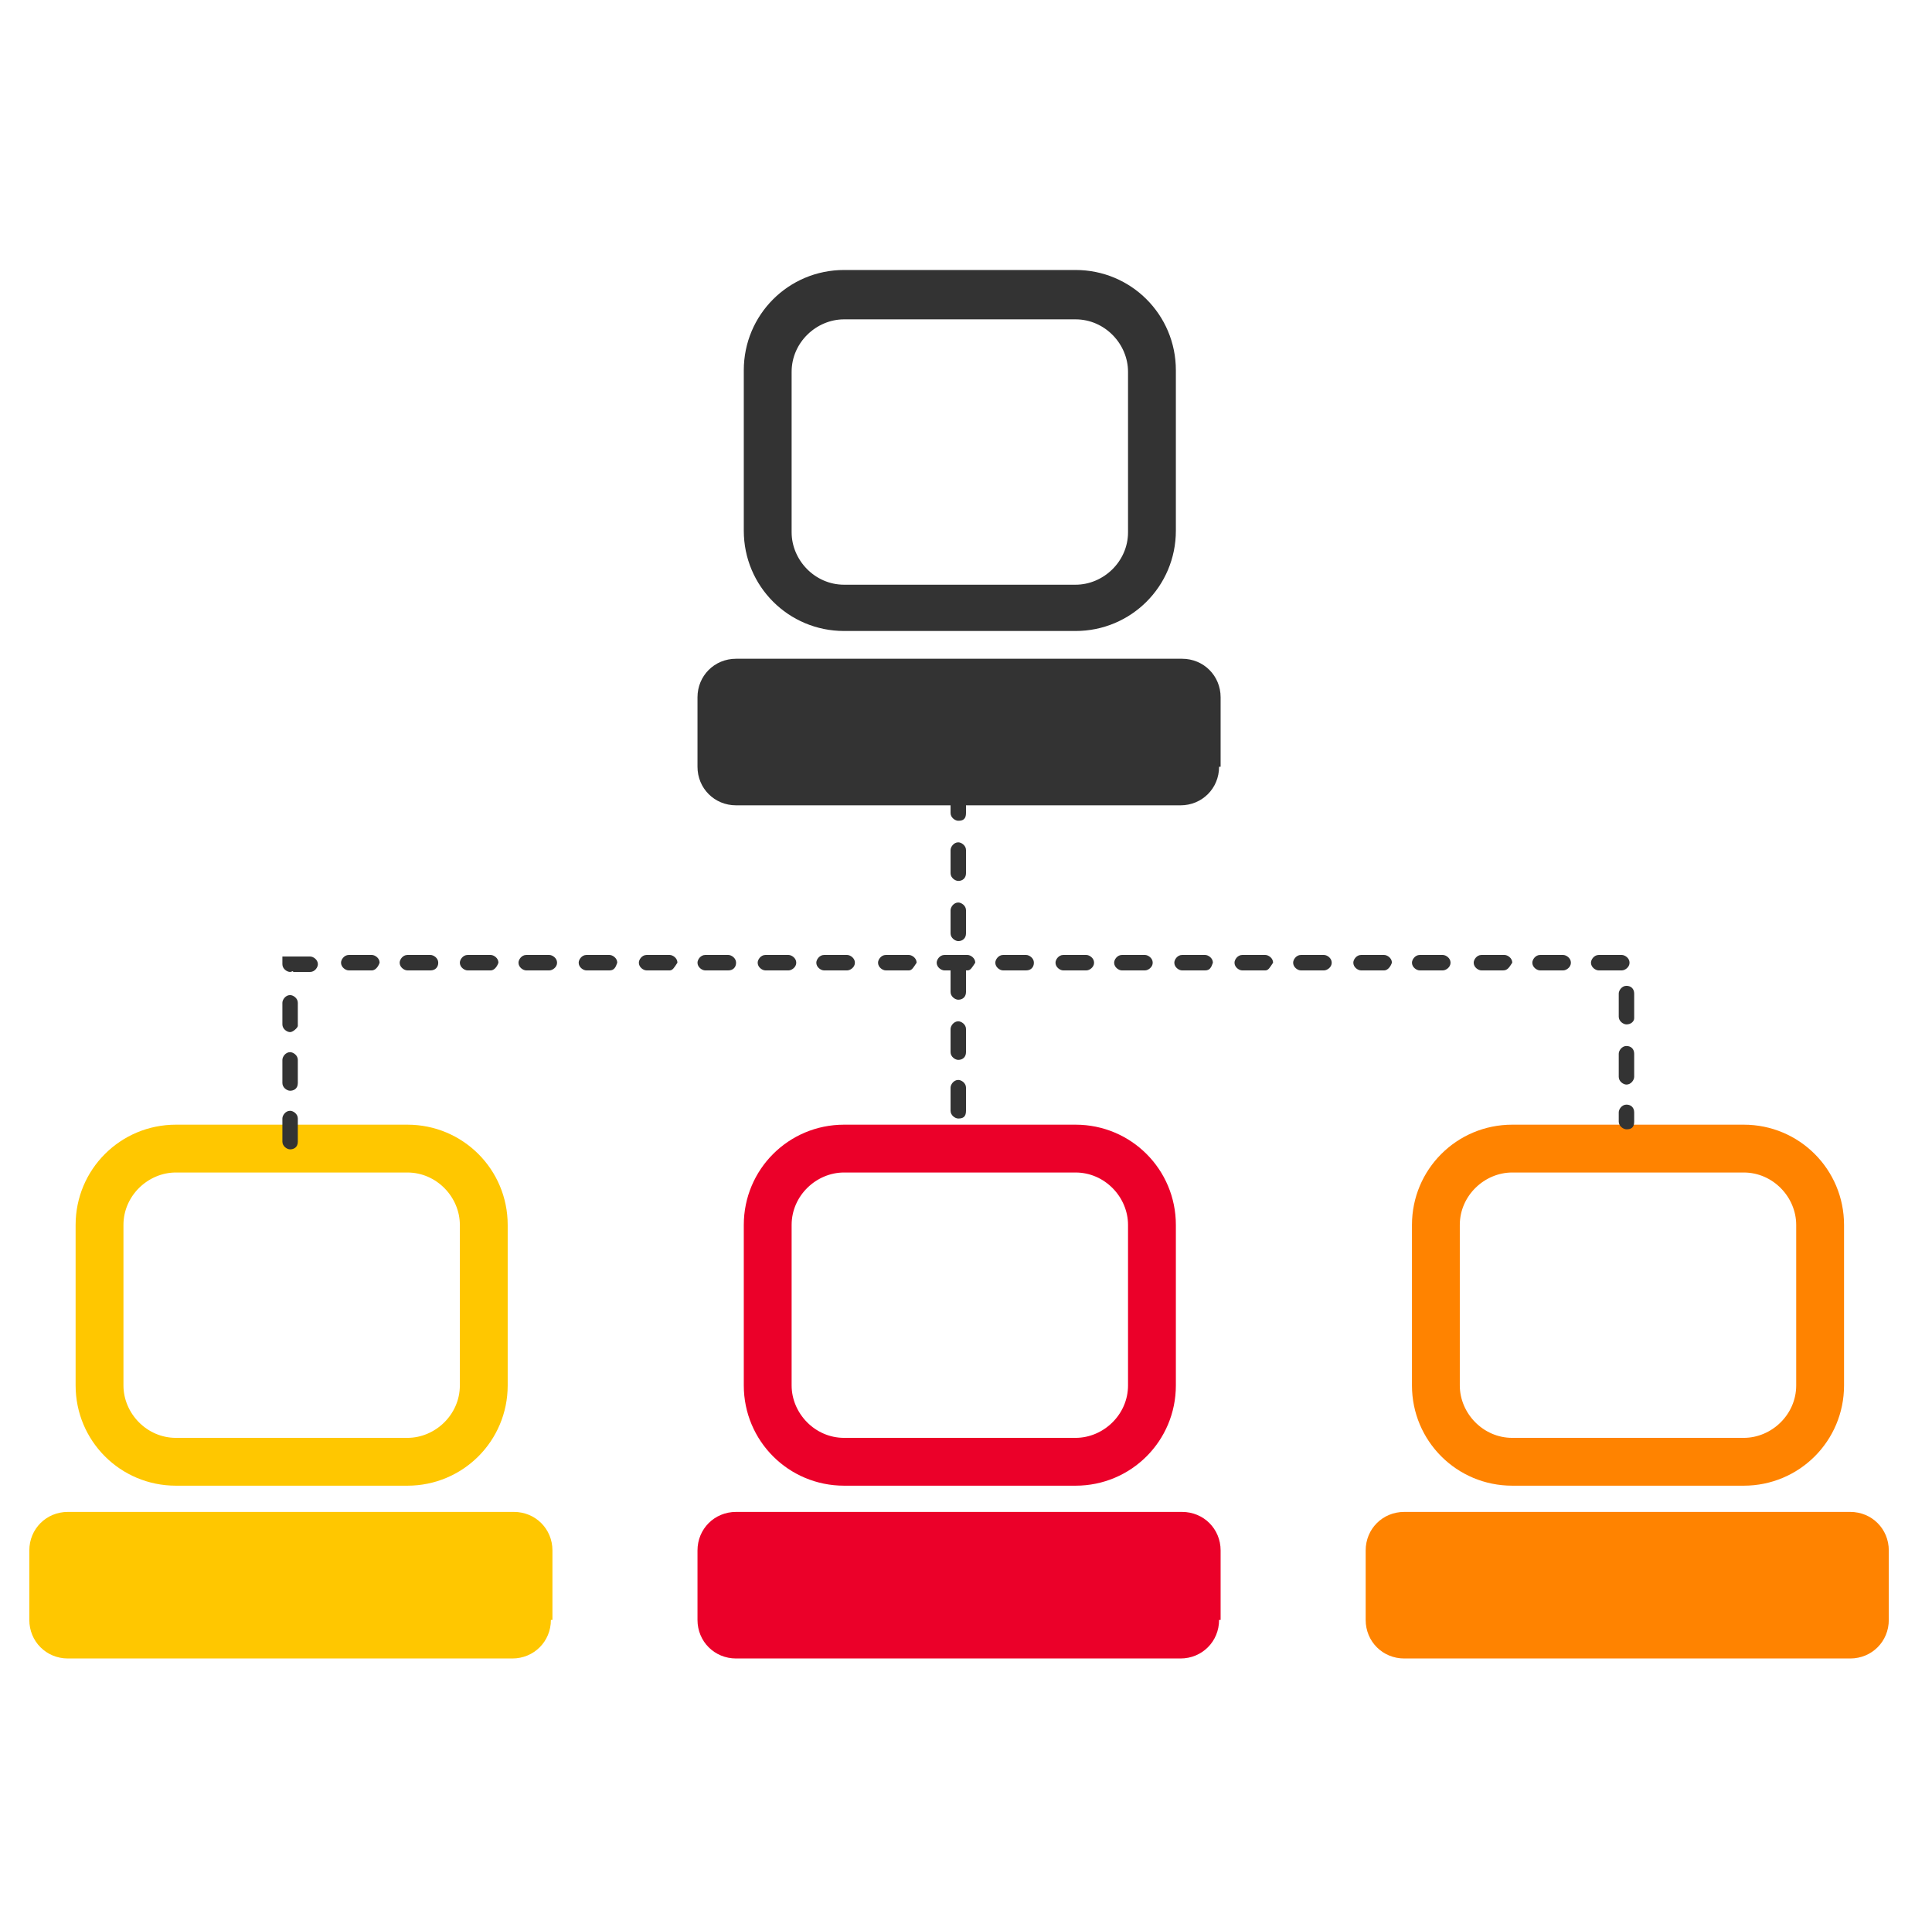
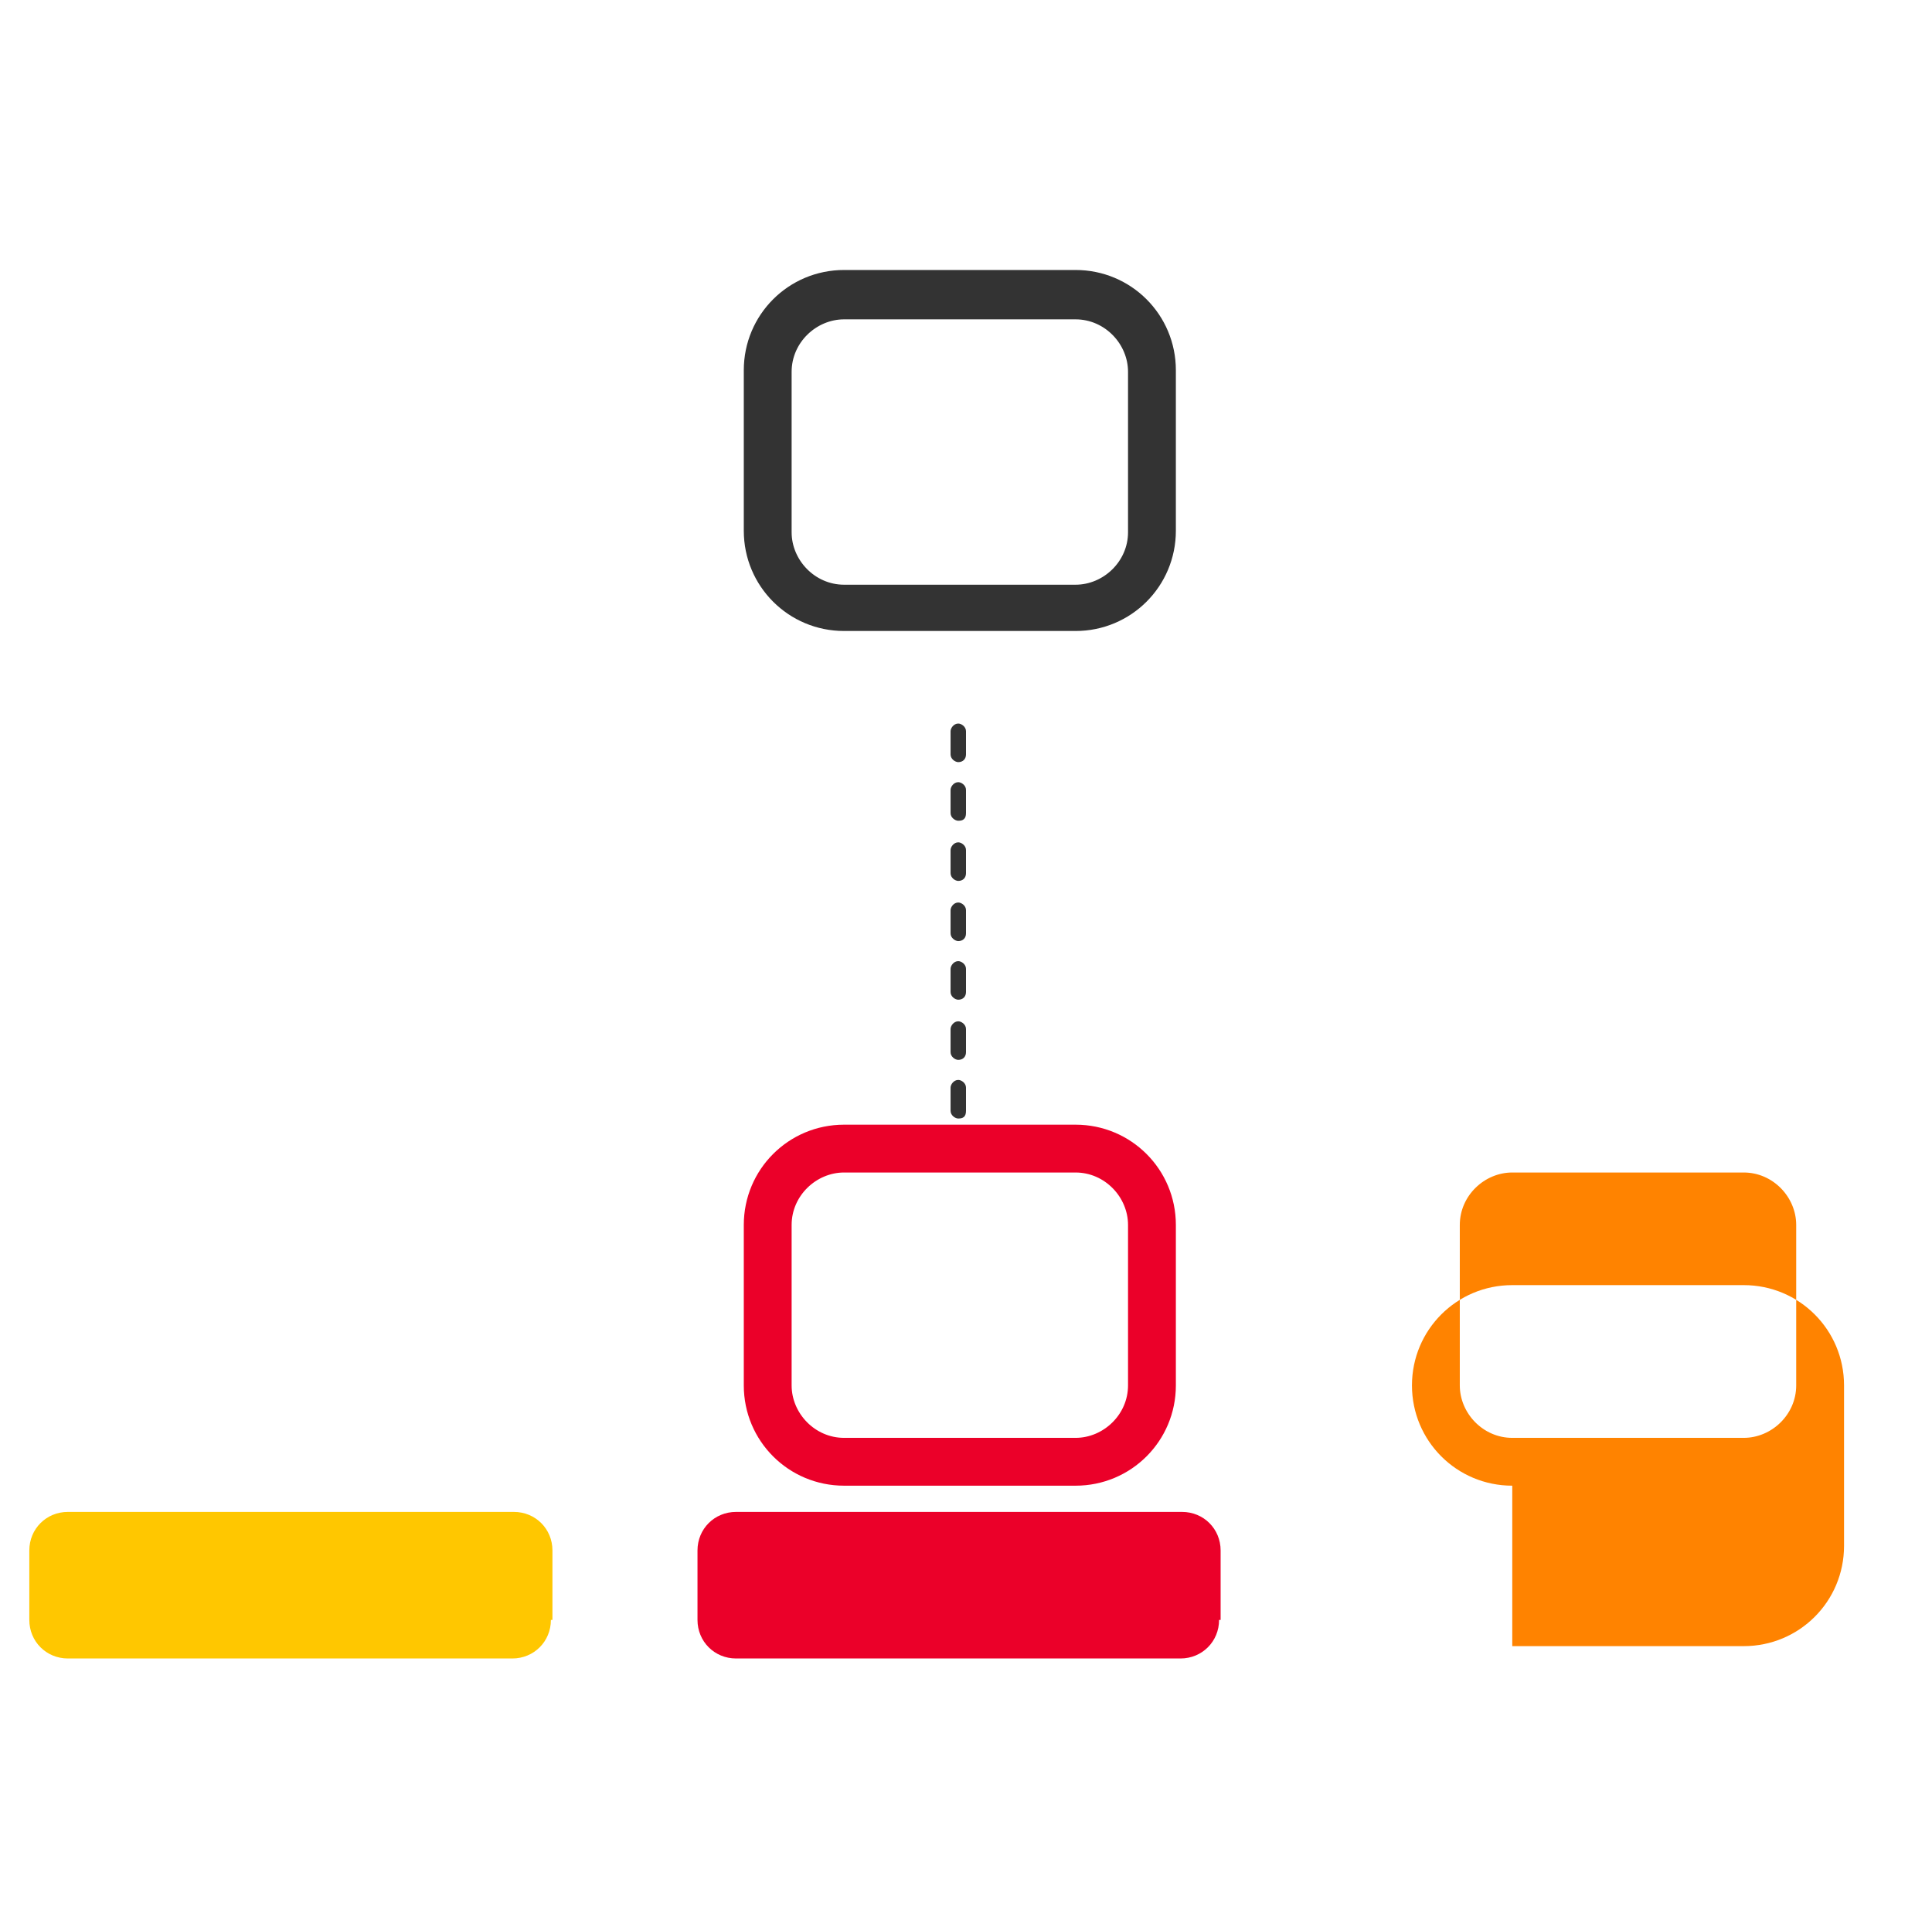
<svg xmlns="http://www.w3.org/2000/svg" version="1.1" id="Layer_1" x="0px" y="0px" viewBox="0 0 125.2 125.1" style="enable-background:new 0 0 125.2 125.1;" xml:space="preserve">
  <style type="text/css">
	.st0{fill:#333333;}
	.st1{fill:#FFC700;}
	.st2{fill:#EB0029;}
	.st3{fill:#FF8300;}
</style>
  <g>
    <g>
      <path class="st0" d="M54.7,40.9c-3.6,0-6.5-2.9-6.5-6.5V24c0-3.6,2.9-6.5,6.5-6.5h15c3.6,0,6.5,2.9,6.5,6.5v10.4    c0,3.6-2.9,6.5-6.5,6.5L54.7,40.9L54.7,40.9z M54.7,20.7c-1.8,0-3.4,1.5-3.4,3.4v10.4c0,1.8,1.5,3.4,3.4,3.4h15    c1.8,0,3.4-1.5,3.4-3.4V24.1c0-1.8-1.5-3.4-3.4-3.4H54.7z" />
-       <path class="st0" d="M79,49.7c0,1.4-1.1,2.5-2.5,2.5H47.7c-1.4,0-2.5-1.1-2.5-2.5v-4.5c0-1.4,1.1-2.5,2.5-2.5h28.9    c1.4,0,2.5,1.1,2.5,2.5V49.7z" />
    </g>
    <g>
      <g>
-         <path class="st1" d="M11.4,96.3c-3.6,0-6.5-2.9-6.5-6.5V79.4c0-3.6,2.9-6.5,6.5-6.5h15c3.6,0,6.5,2.9,6.5,6.5v10.4     c0,3.6-2.9,6.5-6.5,6.5H11.4z M11.4,76C9.6,76,8,77.5,8,79.4v10.4c0,1.8,1.5,3.4,3.4,3.4h15c1.8,0,3.4-1.5,3.4-3.4V79.4     c0-1.8-1.5-3.4-3.4-3.4H11.4z" />
        <path class="st1" d="M35.7,105c0,1.4-1.1,2.5-2.5,2.5H4.4c-1.4,0-2.5-1.1-2.5-2.5v-4.5C1.9,99.1,3,98,4.4,98h28.9     c1.4,0,2.5,1.1,2.5,2.5V105z" />
      </g>
      <g>
        <path class="st2" d="M54.7,96.3c-3.6,0-6.5-2.9-6.5-6.5V79.4c0-3.6,2.9-6.5,6.5-6.5h15c3.6,0,6.5,2.9,6.5,6.5v10.4     c0,3.6-2.9,6.5-6.5,6.5H54.7z M54.7,76c-1.8,0-3.4,1.5-3.4,3.4v10.4c0,1.8,1.5,3.4,3.4,3.4h15c1.8,0,3.4-1.5,3.4-3.4V79.4     c0-1.8-1.5-3.4-3.4-3.4H54.7z" />
        <path class="st2" d="M79,105c0,1.4-1.1,2.5-2.5,2.5H47.7c-1.4,0-2.5-1.1-2.5-2.5v-4.5c0-1.4,1.1-2.5,2.5-2.5h28.9     c1.4,0,2.5,1.1,2.5,2.5V105z" />
      </g>
      <g>
-         <path class="st3" d="M98,96.3c-3.6,0-6.5-2.9-6.5-6.5V79.4c0-3.6,2.9-6.5,6.5-6.5h15c3.6,0,6.5,2.9,6.5,6.5v10.4     c0,3.6-2.9,6.5-6.5,6.5H98z M98,76c-1.8,0-3.4,1.5-3.4,3.4v10.4c0,1.8,1.5,3.4,3.4,3.4h15c1.8,0,3.4-1.5,3.4-3.4V79.4     c0-1.8-1.5-3.4-3.4-3.4H98z" />
-         <path class="st3" d="M122.4,105c0,1.4-1.1,2.5-2.5,2.5H91c-1.4,0-2.5-1.1-2.5-2.5v-4.5c0-1.4,1.1-2.5,2.5-2.5h28.9     c1.4,0,2.5,1.1,2.5,2.5V105z" />
+         <path class="st3" d="M98,96.3c-3.6,0-6.5-2.9-6.5-6.5c0-3.6,2.9-6.5,6.5-6.5h15c3.6,0,6.5,2.9,6.5,6.5v10.4     c0,3.6-2.9,6.5-6.5,6.5H98z M98,76c-1.8,0-3.4,1.5-3.4,3.4v10.4c0,1.8,1.5,3.4,3.4,3.4h15c1.8,0,3.4-1.5,3.4-3.4V79.4     c0-1.8-1.5-3.4-3.4-3.4H98z" />
      </g>
    </g>
    <g>
      <path class="st0" d="M62.1,72.5c-0.2,0-0.5-0.2-0.5-0.5v-1.5c0-0.2,0.2-0.5,0.5-0.5c0.2,0,0.5,0.2,0.5,0.5v1.5    C62.6,72.4,62.4,72.5,62.1,72.5L62.1,72.5z M62.1,68.7c-0.2,0-0.5-0.2-0.5-0.5v-1.5c0-0.2,0.2-0.5,0.5-0.5c0.2,0,0.5,0.2,0.5,0.5    v1.5C62.6,68.5,62.4,68.7,62.1,68.7L62.1,68.7z M62.1,64.8c-0.2,0-0.5-0.2-0.5-0.5v-1.5c0-0.2,0.2-0.5,0.5-0.5    c0.2,0,0.5,0.2,0.5,0.5v1.5C62.6,64.6,62.4,64.8,62.1,64.8L62.1,64.8z M62.1,61c-0.2,0-0.5-0.2-0.5-0.5v-1.5    c0-0.2,0.2-0.5,0.5-0.5c0.2,0,0.5,0.2,0.5,0.5v1.5C62.6,60.8,62.4,61,62.1,61L62.1,61z M62.1,57.1c-0.2,0-0.5-0.2-0.5-0.5v-1.5    c0-0.2,0.2-0.5,0.5-0.5c0.2,0,0.5,0.2,0.5,0.5v1.5C62.6,56.9,62.4,57.1,62.1,57.1L62.1,57.1z M62.1,53.2c-0.2,0-0.5-0.2-0.5-0.5    v-1.5c0-0.2,0.2-0.5,0.5-0.5c0.2,0,0.5,0.2,0.5,0.5v1.5C62.6,53.1,62.4,53.2,62.1,53.2L62.1,53.2z M62.1,49.4    c-0.2,0-0.5-0.2-0.5-0.5v-1.5c0-0.2,0.2-0.5,0.5-0.5c0.2,0,0.5,0.2,0.5,0.5v1.5C62.6,49.2,62.4,49.4,62.1,49.4L62.1,49.4z" />
    </g>
    <g>
-       <path class="st0" d="M18.8,74.5c-0.2,0-0.5-0.2-0.5-0.5v-1.5c0-0.2,0.2-0.5,0.5-0.5c0.2,0,0.5,0.2,0.5,0.5v1.5    C19.3,74.4,19,74.5,18.8,74.5L18.8,74.5z M105.4,73.2c-0.2,0-0.5-0.2-0.5-0.5v-0.6c0-0.2,0.2-0.5,0.5-0.5s0.5,0.2,0.5,0.5v0.6    C105.9,73.1,105.7,73.2,105.4,73.2L105.4,73.2z M18.8,70.7c-0.2,0-0.5-0.2-0.5-0.5v-1.5c0-0.2,0.2-0.5,0.5-0.5    c0.2,0,0.5,0.2,0.5,0.5v1.5C19.3,70.6,19,70.7,18.8,70.7L18.8,70.7z M105.4,70.3c-0.2,0-0.5-0.2-0.5-0.5v-1.5    c0-0.2,0.2-0.5,0.5-0.5s0.5,0.2,0.5,0.5v1.5C105.9,70,105.7,70.3,105.4,70.3L105.4,70.3z M18.8,66.9c-0.2,0-0.5-0.2-0.5-0.5V65    c0-0.2,0.2-0.5,0.5-0.5c0.2,0,0.5,0.2,0.5,0.5v1.5C19.3,66.6,19,66.9,18.8,66.9L18.8,66.9z M105.4,66.4c-0.2,0-0.5-0.2-0.5-0.5    v-1.5c0-0.2,0.2-0.5,0.5-0.5s0.5,0.2,0.5,0.5V66C105.9,66.2,105.7,66.4,105.4,66.4L105.4,66.4z M18.8,63c-0.2,0-0.5-0.2-0.5-0.5    V62h1.8c0.2,0,0.5,0.2,0.5,0.5c0,0.2-0.2,0.5-0.5,0.5H19C19,62.9,18.9,63,18.8,63L18.8,63z M105.1,62.9h-1.5    c-0.2,0-0.5-0.2-0.5-0.5c0-0.2,0.2-0.5,0.5-0.5h1.5c0.2,0,0.5,0.2,0.5,0.5C105.6,62.7,105.3,62.9,105.1,62.9L105.1,62.9z     M101.3,62.9h-1.5c-0.2,0-0.5-0.2-0.5-0.5c0-0.2,0.2-0.5,0.5-0.5h1.5c0.2,0,0.5,0.2,0.5,0.5S101.5,62.9,101.3,62.9L101.3,62.9z     M97.4,62.9H96c-0.2,0-0.5-0.2-0.5-0.5c0-0.2,0.2-0.5,0.5-0.5h1.5c0.2,0,0.5,0.2,0.5,0.5C97.8,62.7,97.7,62.9,97.4,62.9L97.4,62.9    z M93.5,62.9H92c-0.2,0-0.5-0.2-0.5-0.5c0-0.2,0.2-0.5,0.5-0.5h1.5c0.2,0,0.5,0.2,0.5,0.5S93.7,62.9,93.5,62.9L93.5,62.9z     M89.7,62.9h-1.5c-0.2,0-0.5-0.2-0.5-0.5c0-0.2,0.2-0.5,0.5-0.5h1.5c0.2,0,0.5,0.2,0.5,0.5C90.1,62.7,89.9,62.9,89.7,62.9    L89.7,62.9z M85.8,62.9h-1.5c-0.2,0-0.5-0.2-0.5-0.5c0-0.2,0.2-0.5,0.5-0.5h1.5c0.2,0,0.5,0.2,0.5,0.5S86,62.9,85.8,62.9    L85.8,62.9z M82,62.9h-1.5c-0.2,0-0.5-0.2-0.5-0.5c0-0.2,0.2-0.5,0.5-0.5H82c0.2,0,0.5,0.2,0.5,0.5C82.3,62.7,82.2,62.9,82,62.9    L82,62.9z M78.1,62.9h-1.5c-0.2,0-0.5-0.2-0.5-0.5c0-0.2,0.2-0.5,0.5-0.5h1.5c0.2,0,0.5,0.2,0.5,0.5    C78.5,62.7,78.4,62.9,78.1,62.9L78.1,62.9z M74.2,62.9h-1.5c-0.2,0-0.5-0.2-0.5-0.5c0-0.2,0.2-0.5,0.5-0.5h1.5    c0.2,0,0.5,0.2,0.5,0.5S74.4,62.9,74.2,62.9L74.2,62.9z M70.4,62.9h-1.5c-0.2,0-0.5-0.2-0.5-0.5c0-0.2,0.2-0.5,0.5-0.5h1.5    c0.2,0,0.5,0.2,0.5,0.5S70.6,62.9,70.4,62.9L70.4,62.9z M66.5,62.9h-1.5c-0.2,0-0.5-0.2-0.5-0.5c0-0.2,0.2-0.5,0.5-0.5h1.5    c0.2,0,0.5,0.2,0.5,0.5C67,62.7,66.8,62.9,66.5,62.9L66.5,62.9z M62.7,62.9h-1.5c-0.2,0-0.5-0.2-0.5-0.5c0-0.2,0.2-0.5,0.5-0.5    h1.5c0.2,0,0.5,0.2,0.5,0.5C63,62.7,62.9,62.9,62.7,62.9L62.7,62.9z M58.9,62.9h-1.5c-0.2,0-0.5-0.2-0.5-0.5    c0-0.2,0.2-0.5,0.5-0.5h1.5c0.2,0,0.5,0.2,0.5,0.5C59.2,62.7,59.1,62.9,58.9,62.9L58.9,62.9z M54.9,62.9h-1.5    c-0.2,0-0.5-0.2-0.5-0.5c0-0.2,0.2-0.5,0.5-0.5h1.5c0.2,0,0.5,0.2,0.5,0.5C55.4,62.7,55.1,62.9,54.9,62.9L54.9,62.9z M51.1,62.9    h-1.5c-0.2,0-0.5-0.2-0.5-0.5c0-0.2,0.2-0.5,0.5-0.5h1.5c0.2,0,0.5,0.2,0.5,0.5S51.3,62.9,51.1,62.9L51.1,62.9z M47.2,62.9h-1.5    c-0.2,0-0.5-0.2-0.5-0.5c0-0.2,0.2-0.5,0.5-0.5h1.5c0.2,0,0.5,0.2,0.5,0.5S47.5,62.9,47.2,62.9L47.2,62.9z M43.4,62.9h-1.5    c-0.2,0-0.5-0.2-0.5-0.5c0-0.2,0.2-0.5,0.5-0.5h1.5c0.2,0,0.5,0.2,0.5,0.5C43.7,62.7,43.6,62.9,43.4,62.9L43.4,62.9z M39.5,62.9    H38c-0.2,0-0.5-0.2-0.5-0.5c0-0.2,0.2-0.5,0.5-0.5h1.5c0.2,0,0.5,0.2,0.5,0.5C39.9,62.7,39.8,62.9,39.5,62.9L39.5,62.9z     M35.6,62.9h-1.5c-0.2,0-0.5-0.2-0.5-0.5c0-0.2,0.2-0.5,0.5-0.5h1.5c0.2,0,0.5,0.2,0.5,0.5S35.8,62.9,35.6,62.9L35.6,62.9z     M31.8,62.9h-1.5c-0.2,0-0.5-0.2-0.5-0.5c0-0.2,0.2-0.5,0.5-0.5h1.5c0.2,0,0.5,0.2,0.5,0.5C32.2,62.7,32,62.9,31.8,62.9L31.8,62.9    z M27.9,62.9h-1.5c-0.2,0-0.5-0.2-0.5-0.5c0-0.2,0.2-0.5,0.5-0.5h1.5c0.2,0,0.5,0.2,0.5,0.5S28.2,62.9,27.9,62.9L27.9,62.9z     M24.1,62.9h-1.5c-0.2,0-0.5-0.2-0.5-0.5c0-0.2,0.2-0.5,0.5-0.5h1.5c0.2,0,0.5,0.2,0.5,0.5C24.5,62.7,24.3,62.9,24.1,62.9    L24.1,62.9z" />
-     </g>
+       </g>
  </g>
</svg>